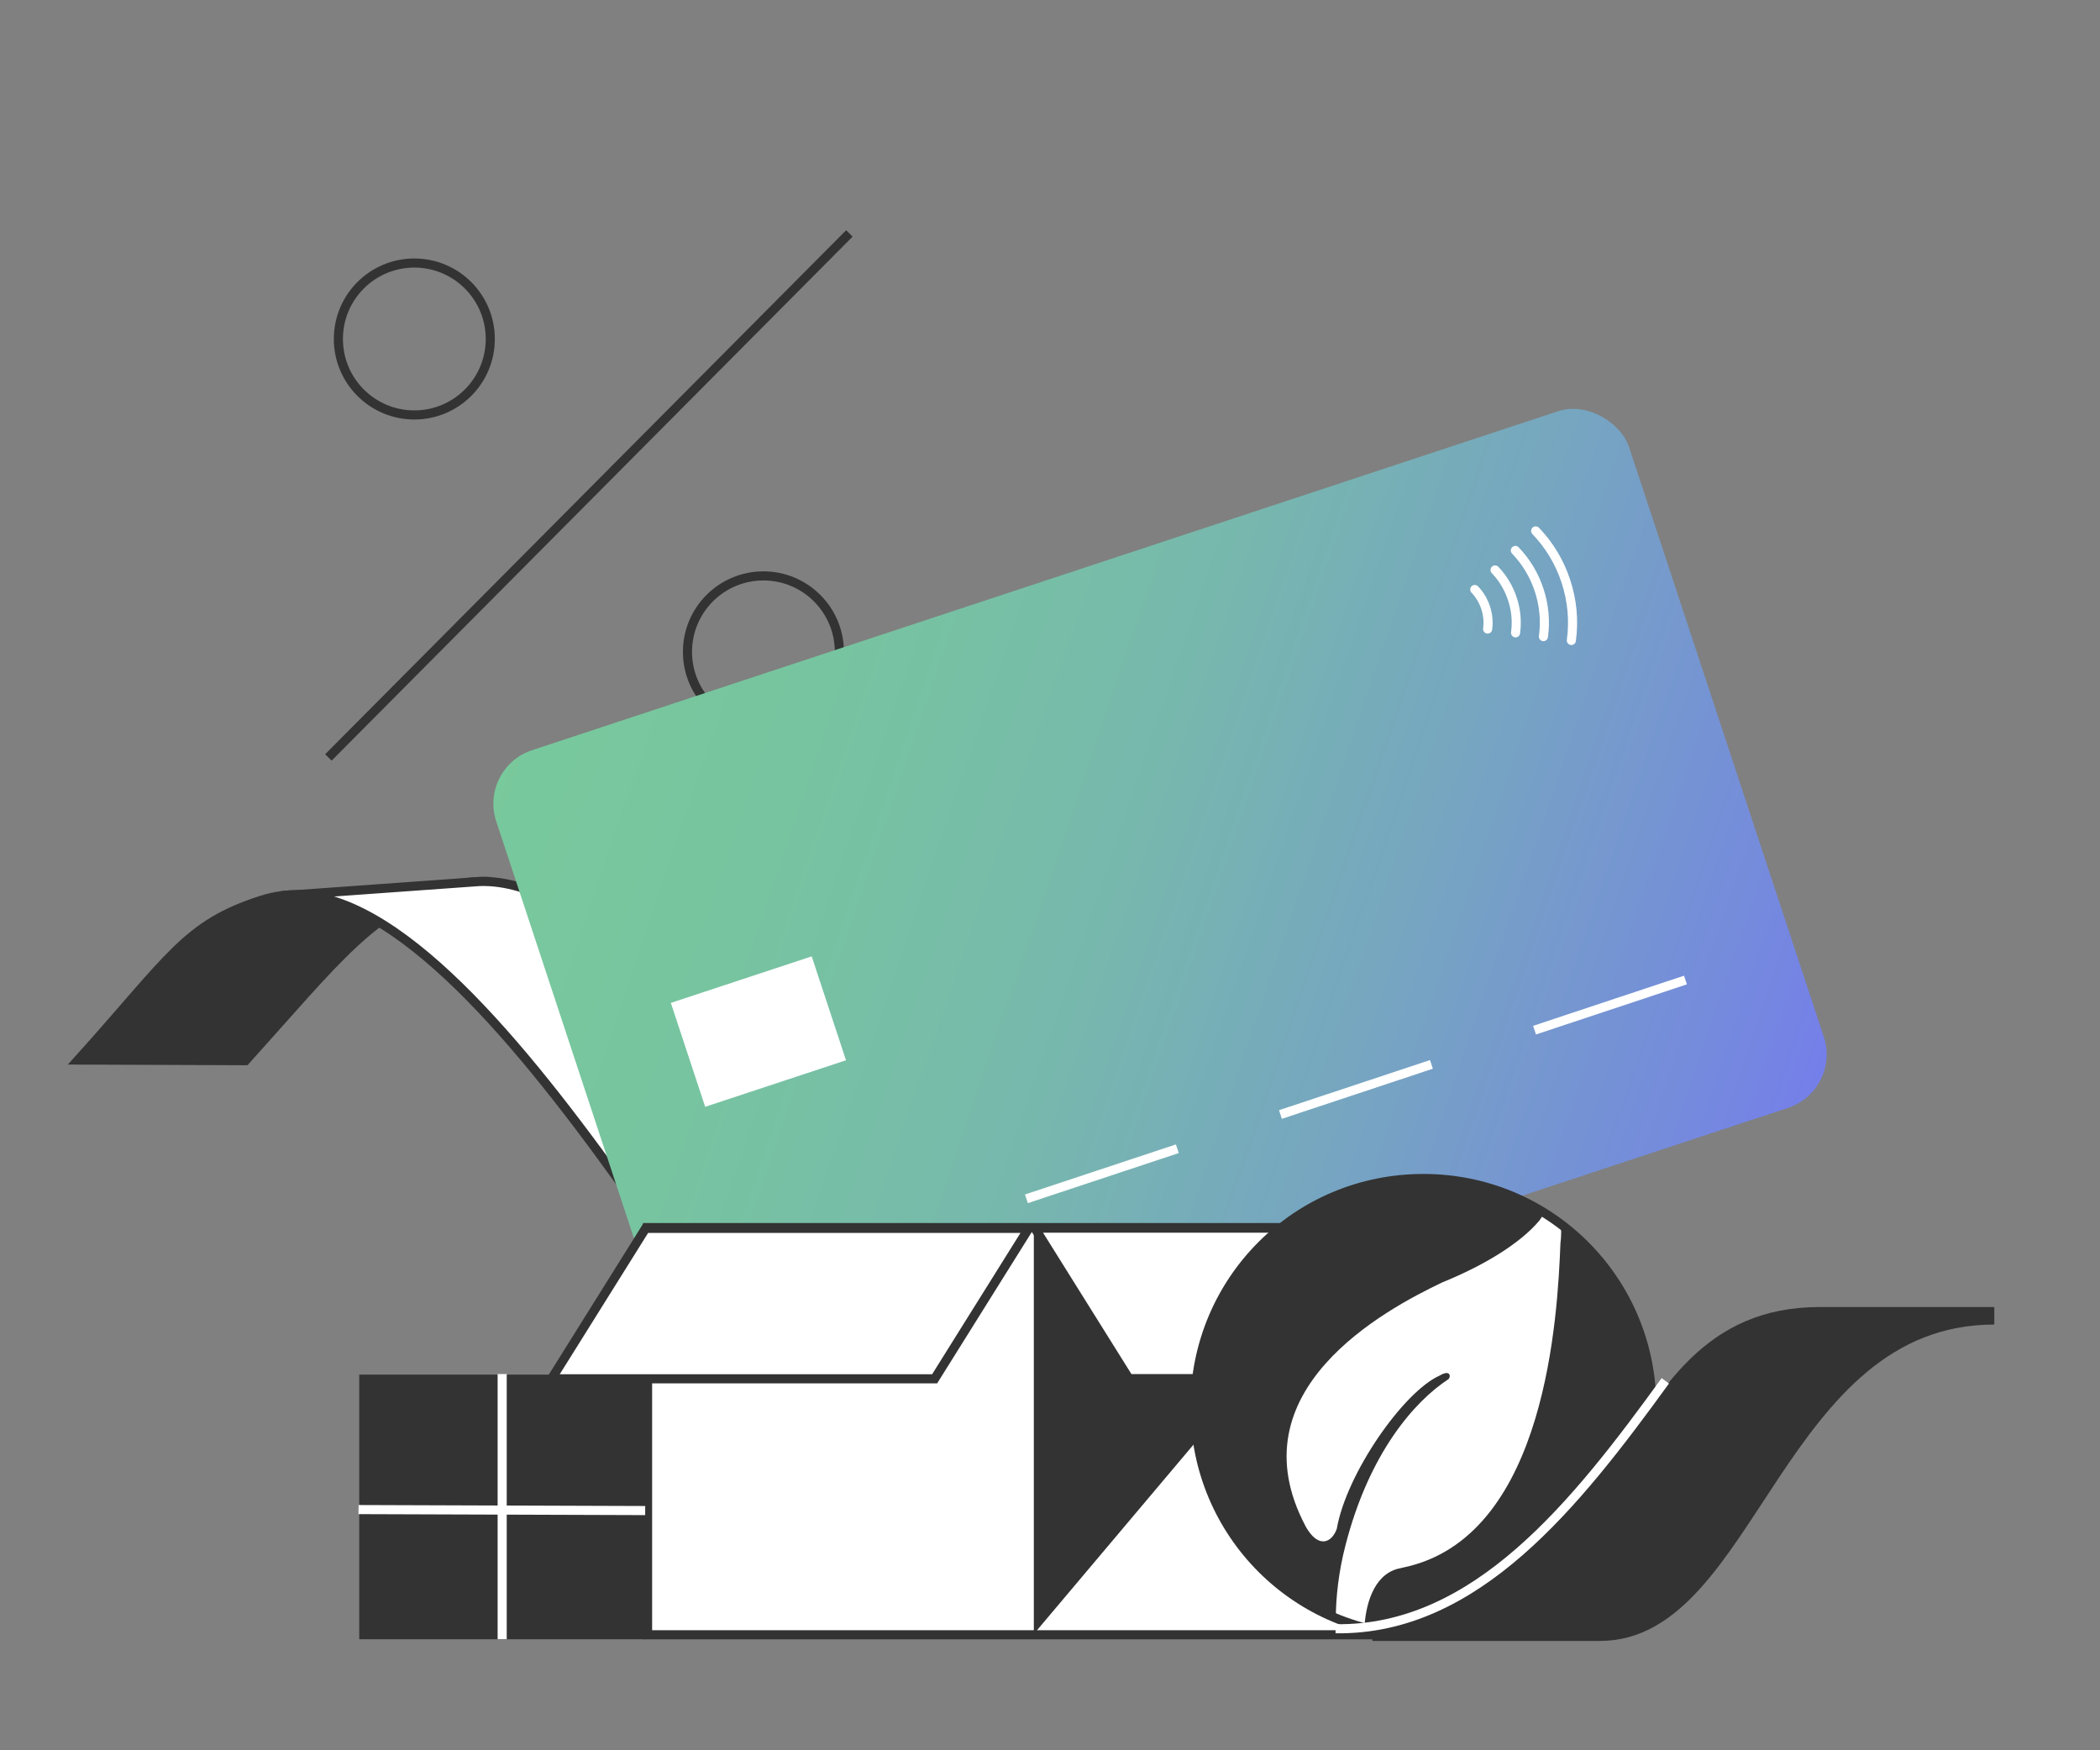
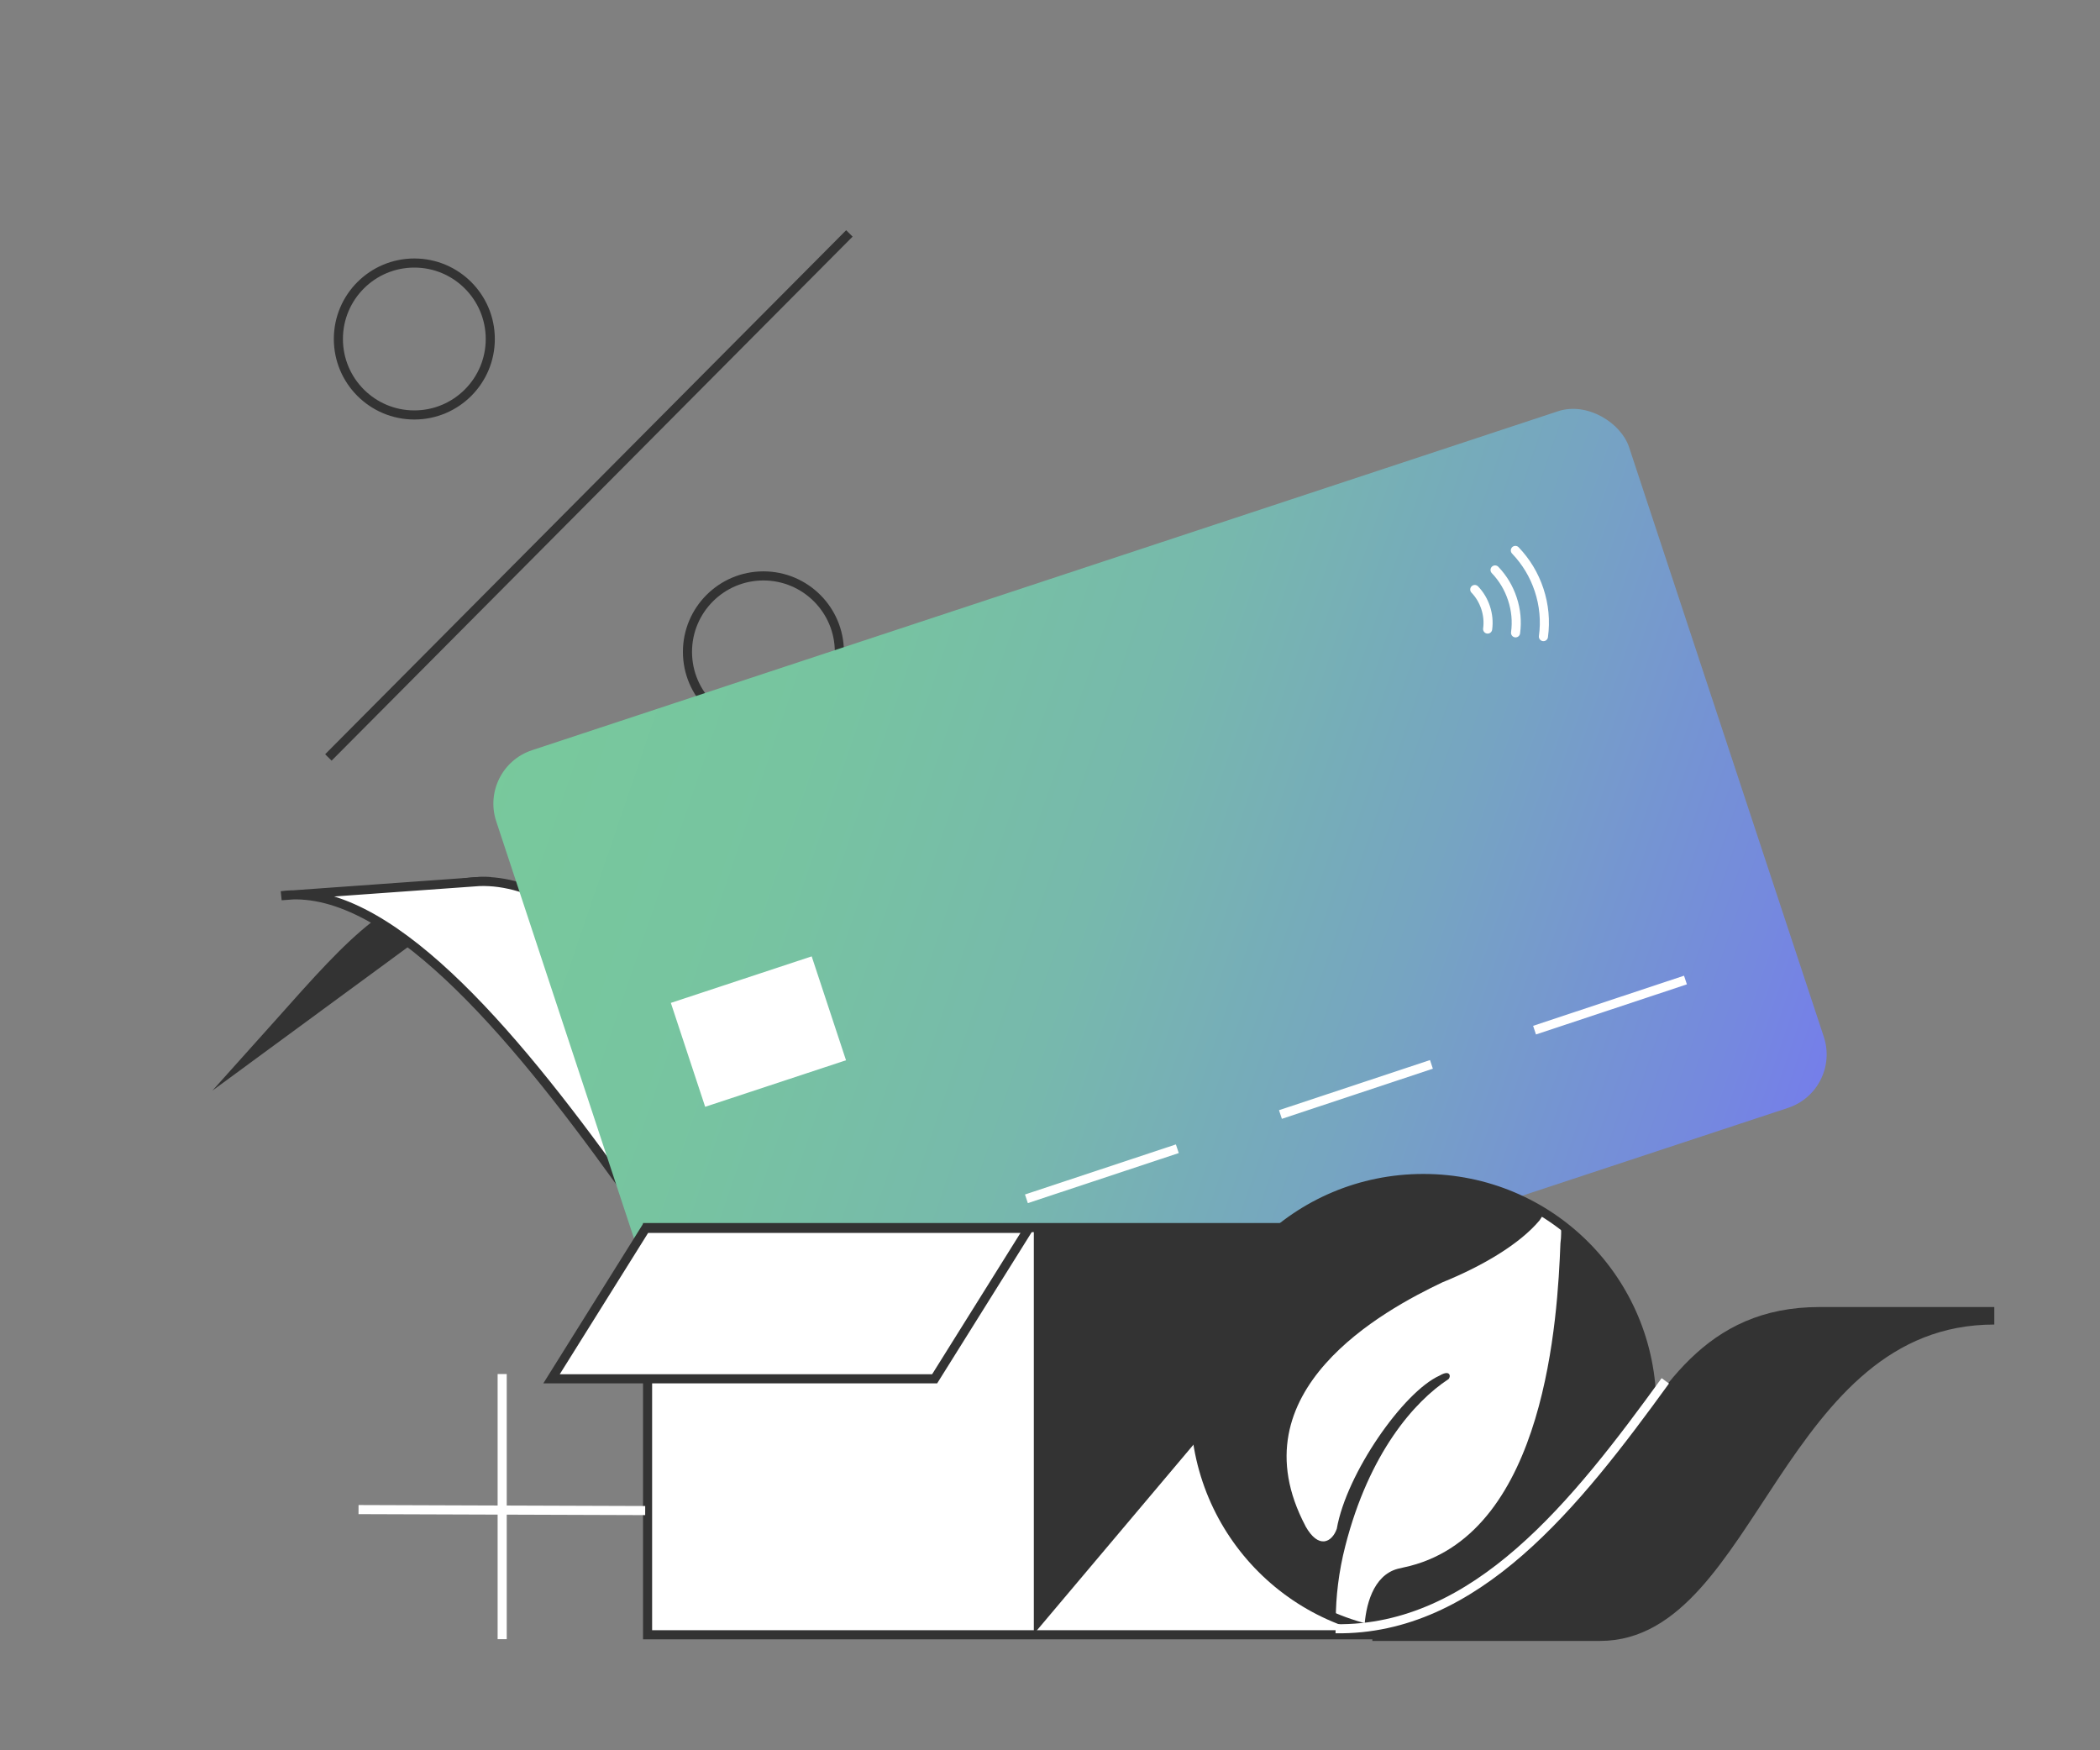
<svg xmlns="http://www.w3.org/2000/svg" id="_圖層_2" viewBox="0 0 300 250">
  <rect x="0" y="0" width="300" height="250" fill="#808080" stroke="none" />
  <defs>
    <style>.cls-1,.cls-2,.cls-3{stroke-width:0px;}.cls-1,.cls-4,.cls-5{fill:#333;}.cls-2{fill:url(#_未命名漸層_28);}.cls-6,.cls-7,.cls-8,.cls-4,.cls-5,.cls-9,.cls-10{stroke:#333;}.cls-6,.cls-7,.cls-8,.cls-5,.cls-11,.cls-9,.cls-10,.cls-12{stroke-width:1.3px;}.cls-6,.cls-8,.cls-3,.cls-10{fill:#fff;}.cls-7,.cls-8,.cls-4,.cls-5,.cls-11,.cls-10,.cls-13,.cls-12{stroke-miterlimit:10;}.cls-7,.cls-11,.cls-9,.cls-13,.cls-12{fill:none;}.cls-8,.cls-5,.cls-11{stroke-linecap:round;}.cls-4{stroke-width:2.5px;}.cls-11,.cls-13,.cls-12{stroke:#fff;}.cls-13{stroke-width:1.3px;}</style>
    <linearGradient id="_未命名漸層_28" x1="69.59" y1="112.57" x2="262.2" y2="153.63" gradientTransform="translate(70.77 -58.9) rotate(25.06)" gradientUnits="userSpaceOnUse">
      <stop offset="0" stop-color="#78c99c" />
      <stop offset=".22" stop-color="#77c4a0" />
      <stop offset=".45" stop-color="#77b9ac" />
      <stop offset=".68" stop-color="#76a5c1" />
      <stop offset=".92" stop-color="#7589de" />
      <stop offset="1" stop-color="#757eea" />
    </linearGradient>
  </defs>
-   <path class="cls-5" d="M35.07,151.5c13.26-14.73,18.02-21.33,28.88-24.82,1.97-.63,4.04-.87,6.18-.76l-26.81,1.88c-2.06-.08-4.05.16-5.95.77-10.86,3.49-12.96,8.11-26.22,22.84l23.91.09Z" />
+   <path class="cls-5" d="M35.07,151.5c13.26-14.73,18.02-21.33,28.88-24.82,1.97-.63,4.04-.87,6.18-.76l-26.81,1.88l23.91.09Z" />
  <path class="cls-8" d="M123.09,213.21c-11.59-1.23-53.18-89.23-82.9-85.27l28.31-2.03c29.8-.98,69.79,84.21,81.16,85.41" />
  <line class="cls-6" x1="46.91" y1="108.19" x2="121.34" y2="33.34" />
  <circle class="cls-9" cx="59.19" cy="48.42" r="10.85" />
  <circle class="cls-9" cx="109.06" cy="93.11" r="10.85" />
  <rect class="cls-2" x="80.5" y="80.31" width="170.43" height="104.79" rx="8.04" ry="8.04" transform="translate(-33.26 58.67) rotate(-18.28)" />
  <rect class="cls-3" x="97.75" y="139.54" width="21.19" height="15.63" transform="translate(-40.75 41.41) rotate(-18.28)" />
-   <path class="cls-11" d="M219.38,75.83c1.96,2.04,3.41,4.45,4.31,7.17.91,2.77,1.18,5.62.79,8.48" />
  <path class="cls-11" d="M216.48,78.62c1.54,1.61,2.68,3.5,3.39,5.64s.93,4.42.62,6.67" />
  <path class="cls-11" d="M213.58,81.41c1.12,1.17,1.95,2.55,2.47,4.12.53,1.59.68,3.23.46,4.86" />
  <path class="cls-11" d="M212.52,89.85c.14-1.02.04-2.05-.29-3.06-.33-.99-.85-1.86-1.55-2.59" />
-   <line class="cls-13" x1="110.33" y1="183.28" x2="131.9" y2="176.12" />
  <line class="cls-13" x1="219.22" y1="147.14" x2="240.78" y2="139.98" />
  <line class="cls-13" x1="146.63" y1="171.23" x2="168.19" y2="164.08" />
  <line class="cls-13" x1="182.92" y1="159.19" x2="204.49" y2="152.03" />
  <rect class="cls-10" x="92.51" y="175.34" width="105.45" height="58.16" />
  <polygon class="cls-10" points="133.52 196.94 78.79 196.94 92.23 175.45 146.96 175.45 133.52 196.94" />
  <polygon class="cls-1" points="147.69 175.5 196.51 175.5 147.69 233.39 147.69 175.5" />
-   <polygon class="cls-10" points="161.27 196.91 211.59 196.91 198.15 175.42 147.83 175.42 161.27 196.91" />
  <path class="cls-4" d="M284.9,187.94c-31.24,0-35.12,45.19-56.3,45.19h-32.55c39.61,0,32.63-45.19,63.86-45.19h24.99Z" />
  <path class="cls-1" d="M170.71,200.96c0,18.09,14.55,32.63,32.63,32.63s32.63-14.54,32.63-32.63-14.55-32.63-32.63-32.63-32.63,14.54-32.63,32.63" />
  <path class="cls-3" d="M186.49,217.96c-10.2-19.31,11.28-30.86,19.57-34.8,5.72-2.32,11.02-5.45,13.87-8.84,0,0,.43-.65.7-1.06.28.17.66.4,1.21.78.6.42.99.71,1.18.86,0,.68.04,1.73-.1,2.69-.41,10.47-2.04,41.06-21.49,46.08-.54.14-1.22.27-1.76.41-3.53.95-4.62,5.3-4.76,8.56-.82-.13-2.99-.94-4.08-1.36,0-3.13.41-6.8,1.36-10.47,3.4-13.32,9.92-20.66,14.69-23.79.41-.27.41-1.5-1.22-.54-5.17,2.31-13.32,14-14.69,21.89-.68,1.91-2.59,2.99-4.49-.41" />
  <path class="cls-7" d="M170.71,200.96c0,18.09,14.55,32.63,32.63,32.63s32.63-14.54,32.63-32.63-14.55-32.63-32.63-32.63-32.63,14.54-32.63,32.63" />
  <path class="cls-12" d="M190.8,232.64c20.08.29,34.38-17.88,47.1-35.41" />
-   <rect class="cls-1" x="51.32" y="196.34" width="40.8" height="37.8" />
  <line class="cls-12" x1="51.22" y1="215.62" x2="92.17" y2="215.76" />
  <line class="cls-12" x1="71.74" y1="196.26" x2="71.74" y2="234.13" />
</svg>